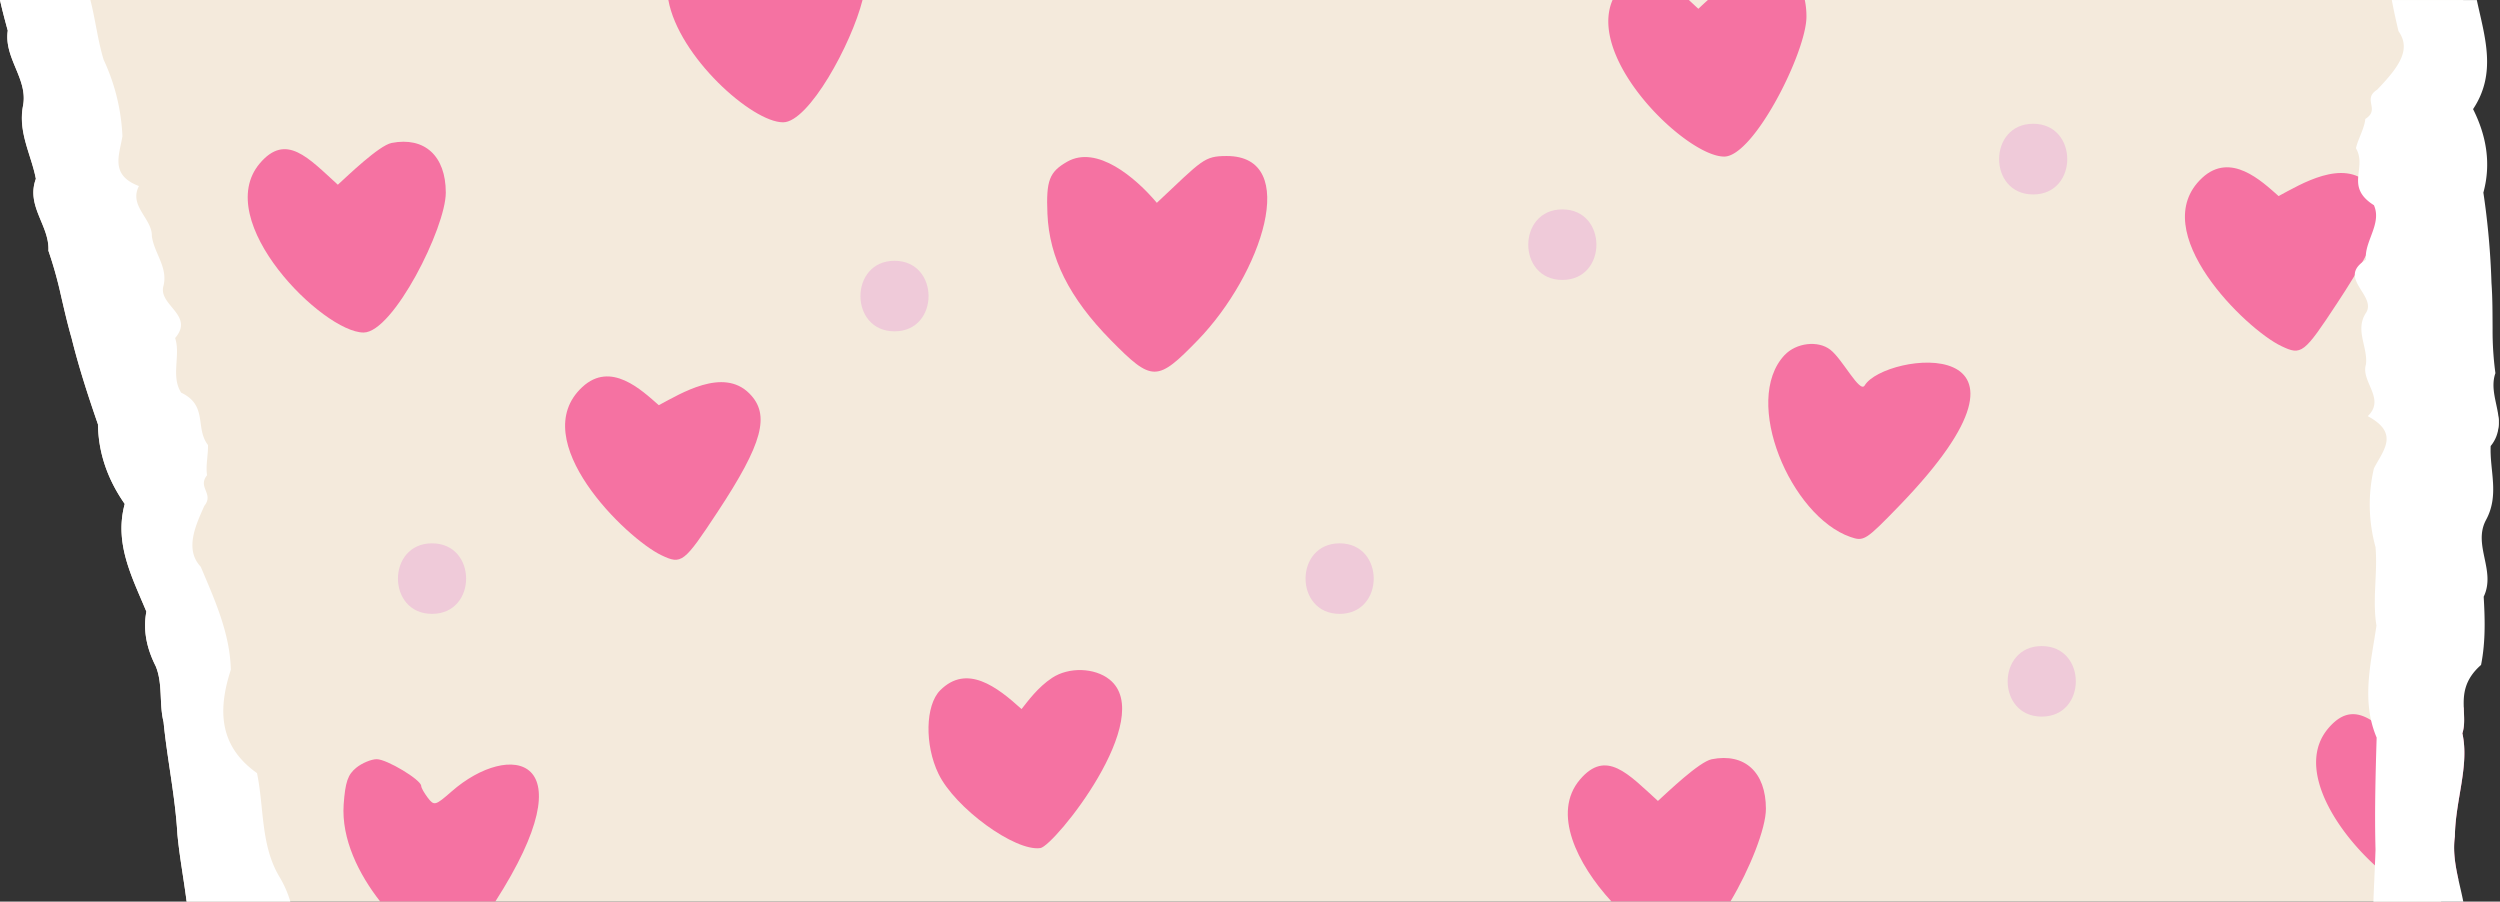
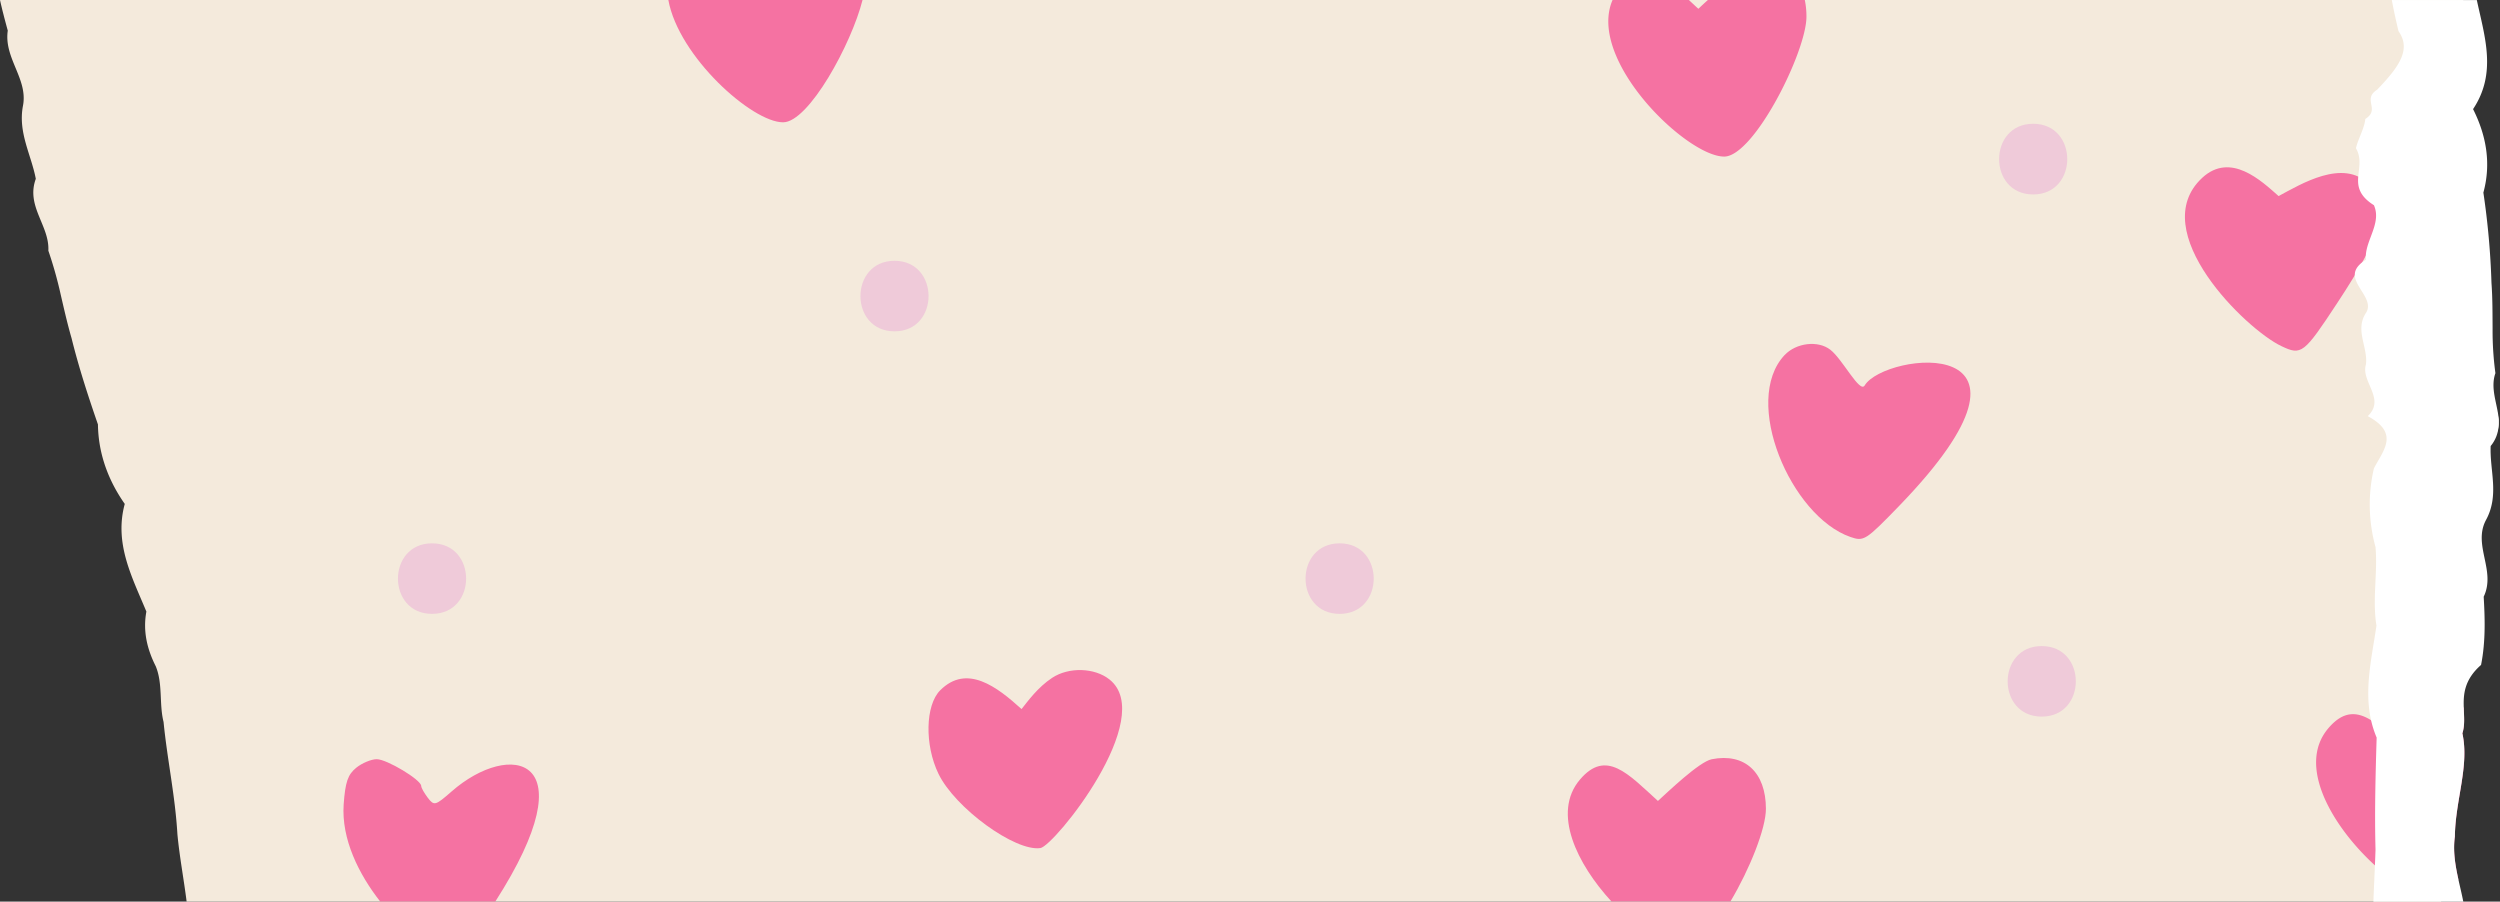
<svg xmlns="http://www.w3.org/2000/svg" data-name="Слой 1" height="369.9" preserveAspectRatio="xMidYMid meet" version="1.0" viewBox="0.0 0.0 1025.7 369.9" width="1025.7" zoomAndPan="magnify">
  <rect x="0.0" y="0.0" width="1025.7" height="369.9" fill="#333333" stroke="none" />
  <g id="change1_1">
    <path d="M1016.56,213.37c-8.79,10.29,6.84,20.74-1.45,31.4.75,8,1.45,18-1.74,28-14.14,7.59-11.53,15.18-11.28,21.86a11.42,11.42,0,0,1-1.16,6.18c4.72,13.31-4.73,27.53-5,42.34-1.87,8,1.74,16.13,4.81,24.39.29.78.54,1.57.83,2.36h-925c-1.16-9.25-2.91-18.37-3.78-27.66-.45-7.8-1.49-15.47-2.61-23.1s-2.32-15.26-3.07-22.94c-1.86-7.42-.25-15.63-3.19-22.81-3.53-7-5.35-14.39-3.86-22.47-5.89-14.19-13.27-27.91-8.87-44.17-6.6-9.42-10.83-20.32-11-32.6-3.94-11.4-7.84-23.31-10.83-35.42-1.74-6-3.11-12.11-4.52-18.16a167.27,167.27,0,0,0-5-17.71c.53-10.28-9.29-18.25-5.15-29.49-1.86-9.87-7.38-19-5.26-30S1.53,23.89,3.19,12.57C2.16,8.79,1,4.52,0,0H1010.55V0C1015.77,15.1,1024,30,1008,44.75c8.75,10.7,12.19,22.23,6.84,34.25,2.74,12,5,24.47,5.43,37a174.87,174.87,0,0,1,.71,18.7c.12,6.18.41,12.32,1.91,18.37-3.74,6.39,1.53,12.82,2.28,19.24,0,.42,0,.88,0,1.33,0,3.11-1.33,6.18-5.43,9.33C1019,193,1025.73,203.09,1016.56,213.37Z" fill="#f4eadc" />
  </g>
  <g id="change2_1">
-     <path d="M119.12,369.91H76.57c-1.17-9.25-2.91-18.37-3.78-27.66-.45-7.8-1.49-15.47-2.61-23.1s-2.32-15.27-3.07-22.94c-1.87-7.42-.25-15.63-3.19-22.81-3.53-7-5.35-14.39-3.86-22.48-5.89-14.18-13.27-27.91-8.88-44.16-6.59-9.42-10.82-20.32-10.94-32.6-3.94-11.41-7.84-23.31-10.83-35.42-1.74-6-3.11-12.11-4.52-18.16a164.31,164.31,0,0,0-5-17.71c.54-10.29-9.29-18.25-5.14-29.49-1.87-9.87-7.38-19-5.27-30S1.54,23.91,3.2,12.58C2.17,8.81,1,4.54,0,0H37.08c2.08,8.09,3,16.5,5.44,24.51a82.37,82.37,0,0,1,7.71,31.35C49,63.59,45,71.81,57,76.33c-4.23,8.25,5.43,13.27,5.31,20.53.87,7,6.84,12.93,4.68,20.73-1.82,7.76,12.86,11.78,4.86,21.11,2.36,7-1.87,15.59,2.48,22.4,11.08,5.26,5.6,14.51,11,21.48.13,4.06-1,8.42-.37,12.4-4.06,5,2.95,7.5-1.12,12.56-2.07,4.57-4.06,9.13-4.68,13.36s0,8.21,3.19,11.61c5.8,13.69,12,27.33,12.36,42.26-5.23,16.17-5.14,31.15,10.74,42.43,2.94,14.18,1.45,29.36,9.08,42.34A43.7,43.7,0,0,1,119.12,369.91Z" fill="#fff" />
-   </g>
+     </g>
  <g id="change3_1">
    <path d="M732.17,145.69c-17.67,18.86,2.6,66.14,27,74.61,5.53,1.92,6.26,1.46,20-12.72,69.69-72.1-5.94-63.06-14.13-49.43-2,3.34-9-10.69-14.08-14.65s-14.06-2.84-18.77,2.19Z" fill="#f572a2" />
  </g>
  <g id="change3_2">
    <path d="M353.88,0c-4.52,18-22.06,50.18-32.6,50.18-12.73,0-42.84-26.91-47.07-50.18Z" fill="#f572a2" />
  </g>
  <g id="change3_3">
-     <path d="M160.68,58.65c-5.16,1-18.18,13.6-22.07,17.14-12.11-11-21.24-21.45-32-8.79-20.08,23.7,26,69.43,42.56,69.43,12.15,0,33.73-43,33.73-57.41,0-15.07-8.71-23-22.25-20.37Z" fill="#f572a2" />
-   </g>
+     </g>
  <g id="change3_4">
    <path d="M1008.64,360.85c-2.74,3.19-5.43,5.6-7.88,6.68a7,7,0,0,1-2.94.74c-5.64,0-14.73-5.31-23.44-13.23-16.87-15.38-32.38-40.56-19.16-56.19,6.1-7.22,11.7-7,17.59-3.36,4.52,2.74,9.21,7.38,14.43,12.15,2.57-2.36,9.17-8.71,14.85-13,2.86-2.2,5.47-3.82,7.21-4.15.54-.08,1-.17,1.54-.21.08,3.78.5,7.34-.58,10.58,2.94,13.31-2.91,27.54-3.07,42.34C1006.36,349,1007.31,354.88,1008.64,360.85Z" fill="#f572a2" />
  </g>
  <g id="change3_5">
    <path d="M724.52,331.86c0,8-6.6,24.67-14.56,38H661.15c-14.1-15.35-24.51-36.37-12.94-50,10.74-12.69,19.86-2.28,32,8.75,3.9-3.52,16.92-16.09,22.11-17.12C715.81,308.84,724.52,316.8,724.52,331.86Z" fill="#f572a2" />
  </g>
  <g id="change3_6">
    <path d="M741.15,6.84c0,14.44-21.57,57.4-33.76,57.4C692,64.24,650.94,24.55,661.6,0h31.31c1.29,1.2,2.58,2.41,3.9,3.61.87-.83,2.24-2.12,3.9-3.61h39.77A34.33,34.33,0,0,1,741.15,6.84Z" fill="#f572a2" />
  </g>
  <g id="change3_7">
    <path d="M431.68,278.1c-5.86,3.87-9.9,9.47-12.56,12.82-10.07-9.14-22.43-18.65-33.37-7.71-6.11,6.11-6.45,22.43-.71,34.27,6.77,14,31.41,31.95,41.8,30.47,5.68-.81,48.11-53.51,28.34-69.19-6.12-4.86-16.68-5.16-23.5-.66Z" fill="#f572a2" />
  </g>
  <g id="change3_8">
    <path d="M203.21,369.89H156C147.23,358.73,140,344.22,141,330c.67-9.16,1.7-12.19,5.15-15,2.32-1.91,6.18-3.52,8.41-3.52,4.15,0,18.13,8.42,18.25,10.94,0,.83,1.25,2.95,2.74,4.94,2.57,3.32,3.07,3.19,9.7-2.61C209.18,303.74,242,309.46,203.21,369.89Z" fill="#f572a2" />
  </g>
  <g id="change3_9">
-     <path d="M437.84,66.35c-7.34,4.19-8.67,7.71-8.1,21.35.75,18.12,9,34.58,26,51.85s19,17.22,35.71,0c26.18-27,42.47-75.54,11.89-75.54-9.43,0-9.93,1.58-28.71,19.2C465.83,72.78,450,59.4,437.84,66.35Z" fill="#f572a2" />
-   </g>
+     </g>
  <g id="change3_10">
-     <path d="M238.9,158.8c-23.5,21.82,18.06,62.12,32.47,69,8.26,3.94,9.21,3.21,23.05-17.78,18.58-28.17,21.72-39.91,13-48.62-10.74-10.74-28,0-37.13,4.84-7.05-6.17-19.68-18.32-31.4-7.43Z" fill="#f572a2" />
-   </g>
+     </g>
  <g id="change3_11">
    <path d="M903.48,73C880,94.86,921.54,135.17,936,142c8.26,3.93,9.2,3.2,23-17.79,18.58-28.16,21.72-39.91,13-48.62-10.74-10.74-28,0-37.14,4.85-7-6.17-19.67-18.32-31.39-7.44Z" fill="#f572a2" />
  </g>
  <g id="change2_2">
    <path d="M1019.92,213.41c-5.43,10.29,4.23,20.74-.91,31.4.45,8,.91,18-1.08,28-6.84,6-7.3,11.95-7.09,17.46.08,3.78.5,7.34-.58,10.58,2.94,13.31-2.91,27.54-3.07,42.34-.83,5.81.12,11.7,1.45,17.67.66,3,1.41,6,2,9.08H973.76v0c.17-4.94.42-9.91.62-14.85q.14-3.23.25-6.47c-.41-15.3,0-30.65.46-46a42.29,42.29,0,0,1-2.28-7.09c-2.9-12.94.33-25.92,2.2-38.86-1.74-10.74.54-21.48-.38-32.22a65.46,65.46,0,0,1-.66-32.27c3.69-7.26,10.74-14.35-2.53-21.44,7.47-7.09-2.9-14.14-.75-21.19.92-7.09-4.68-14.15.09-21.28,3.11-5-4.32-10.12-4.65-15.26-.08-1.78.71-3.61,3.15-5.47a13.69,13.69,0,0,1,1.46-1,9,9,0,0,1-.09-1.57c.21-6.76,6.47-13.69,3.32-20.78-6.14-3.86-6.76-7.76-6.43-11.7s1.33-7.75-.95-11.69c.95-4,3.44-8,3.85-12,6.35-4-1.45-8,4.86-12,3.81-4,7.42-8,9.41-12s2.24-8-.66-12c-1-4.28-1.95-8.51-2.74-12.78h34.88c3.23,15.06,8.29,30-1.54,44.75,5.4,10.7,7.51,22.23,4.23,34.26a316.65,316.65,0,0,1,3.32,37c.46,6.26.42,12.48.46,18.7a129,129,0,0,0,1.16,18.37c-2.24,6.35.91,12.69,1.37,19.08,0,.46,0,.95,0,1.45a11.71,11.71,0,0,1-.09,1.32,14.08,14.08,0,0,1-3.23,8.05C1021.41,193,1025.56,203.13,1019.92,213.41Z" fill="#fff" />
  </g>
  <g id="change4_1">
    <path d="M367,107c-18.62,0-18.65,28.94,0,28.94S385.61,107,367,107Z" fill="#efcad9" />
  </g>
  <g id="change4_2">
    <path d="M177.25,222.92c-18.62,0-18.65,28.94,0,28.94S195.91,222.92,177.25,222.92Z" fill="#efcad9" />
  </g>
  <g id="change4_3">
    <path d="M549.62,222.92c-18.62,0-18.65,28.94,0,28.94S568.28,222.92,549.62,222.92Z" fill="#efcad9" />
  </g>
  <g id="change4_4">
-     <path d="M641,85.91c-18.62,0-18.66,28.94,0,28.94S659.61,85.91,641,85.91Z" fill="#efcad9" />
+     <path d="M641,85.91S659.61,85.91,641,85.91Z" fill="#efcad9" />
  </g>
  <g id="change4_5">
    <path d="M837.68,265.07c-18.62,0-18.65,28.94,0,28.94S856.34,265.07,837.68,265.07Z" fill="#efcad9" />
  </g>
  <g id="change4_6">
    <path d="M834.17,50.78c-18.62,0-18.65,29,0,29S852.82,50.78,834.17,50.78Z" fill="#efcad9" />
  </g>
</svg>